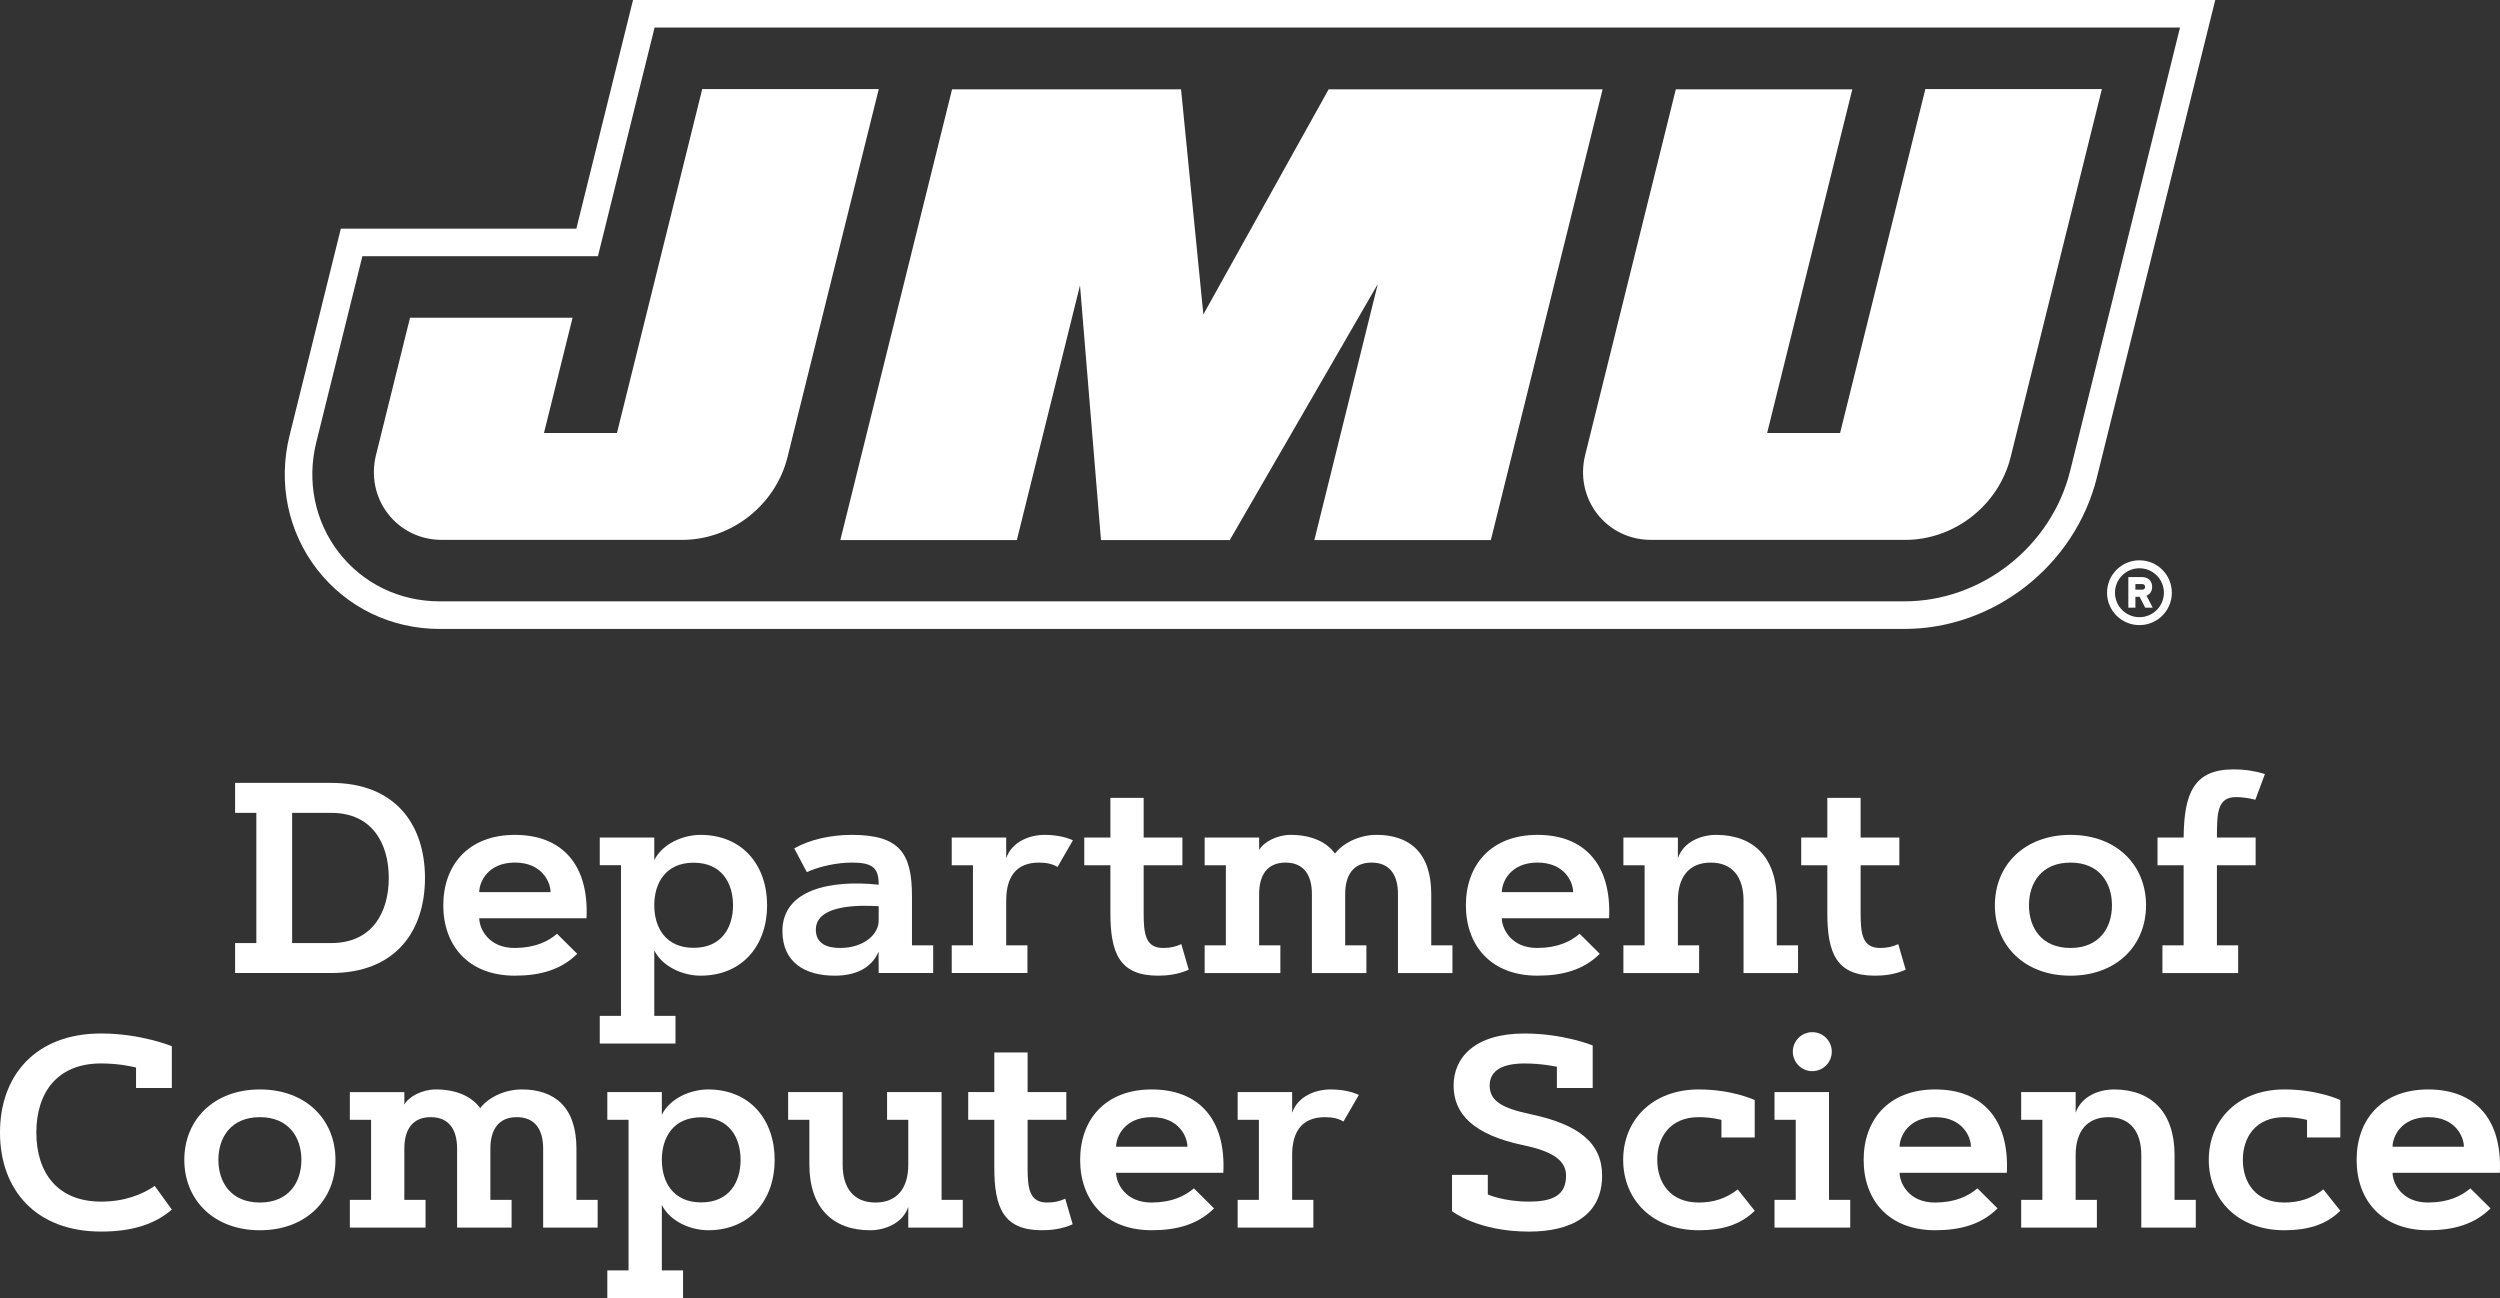
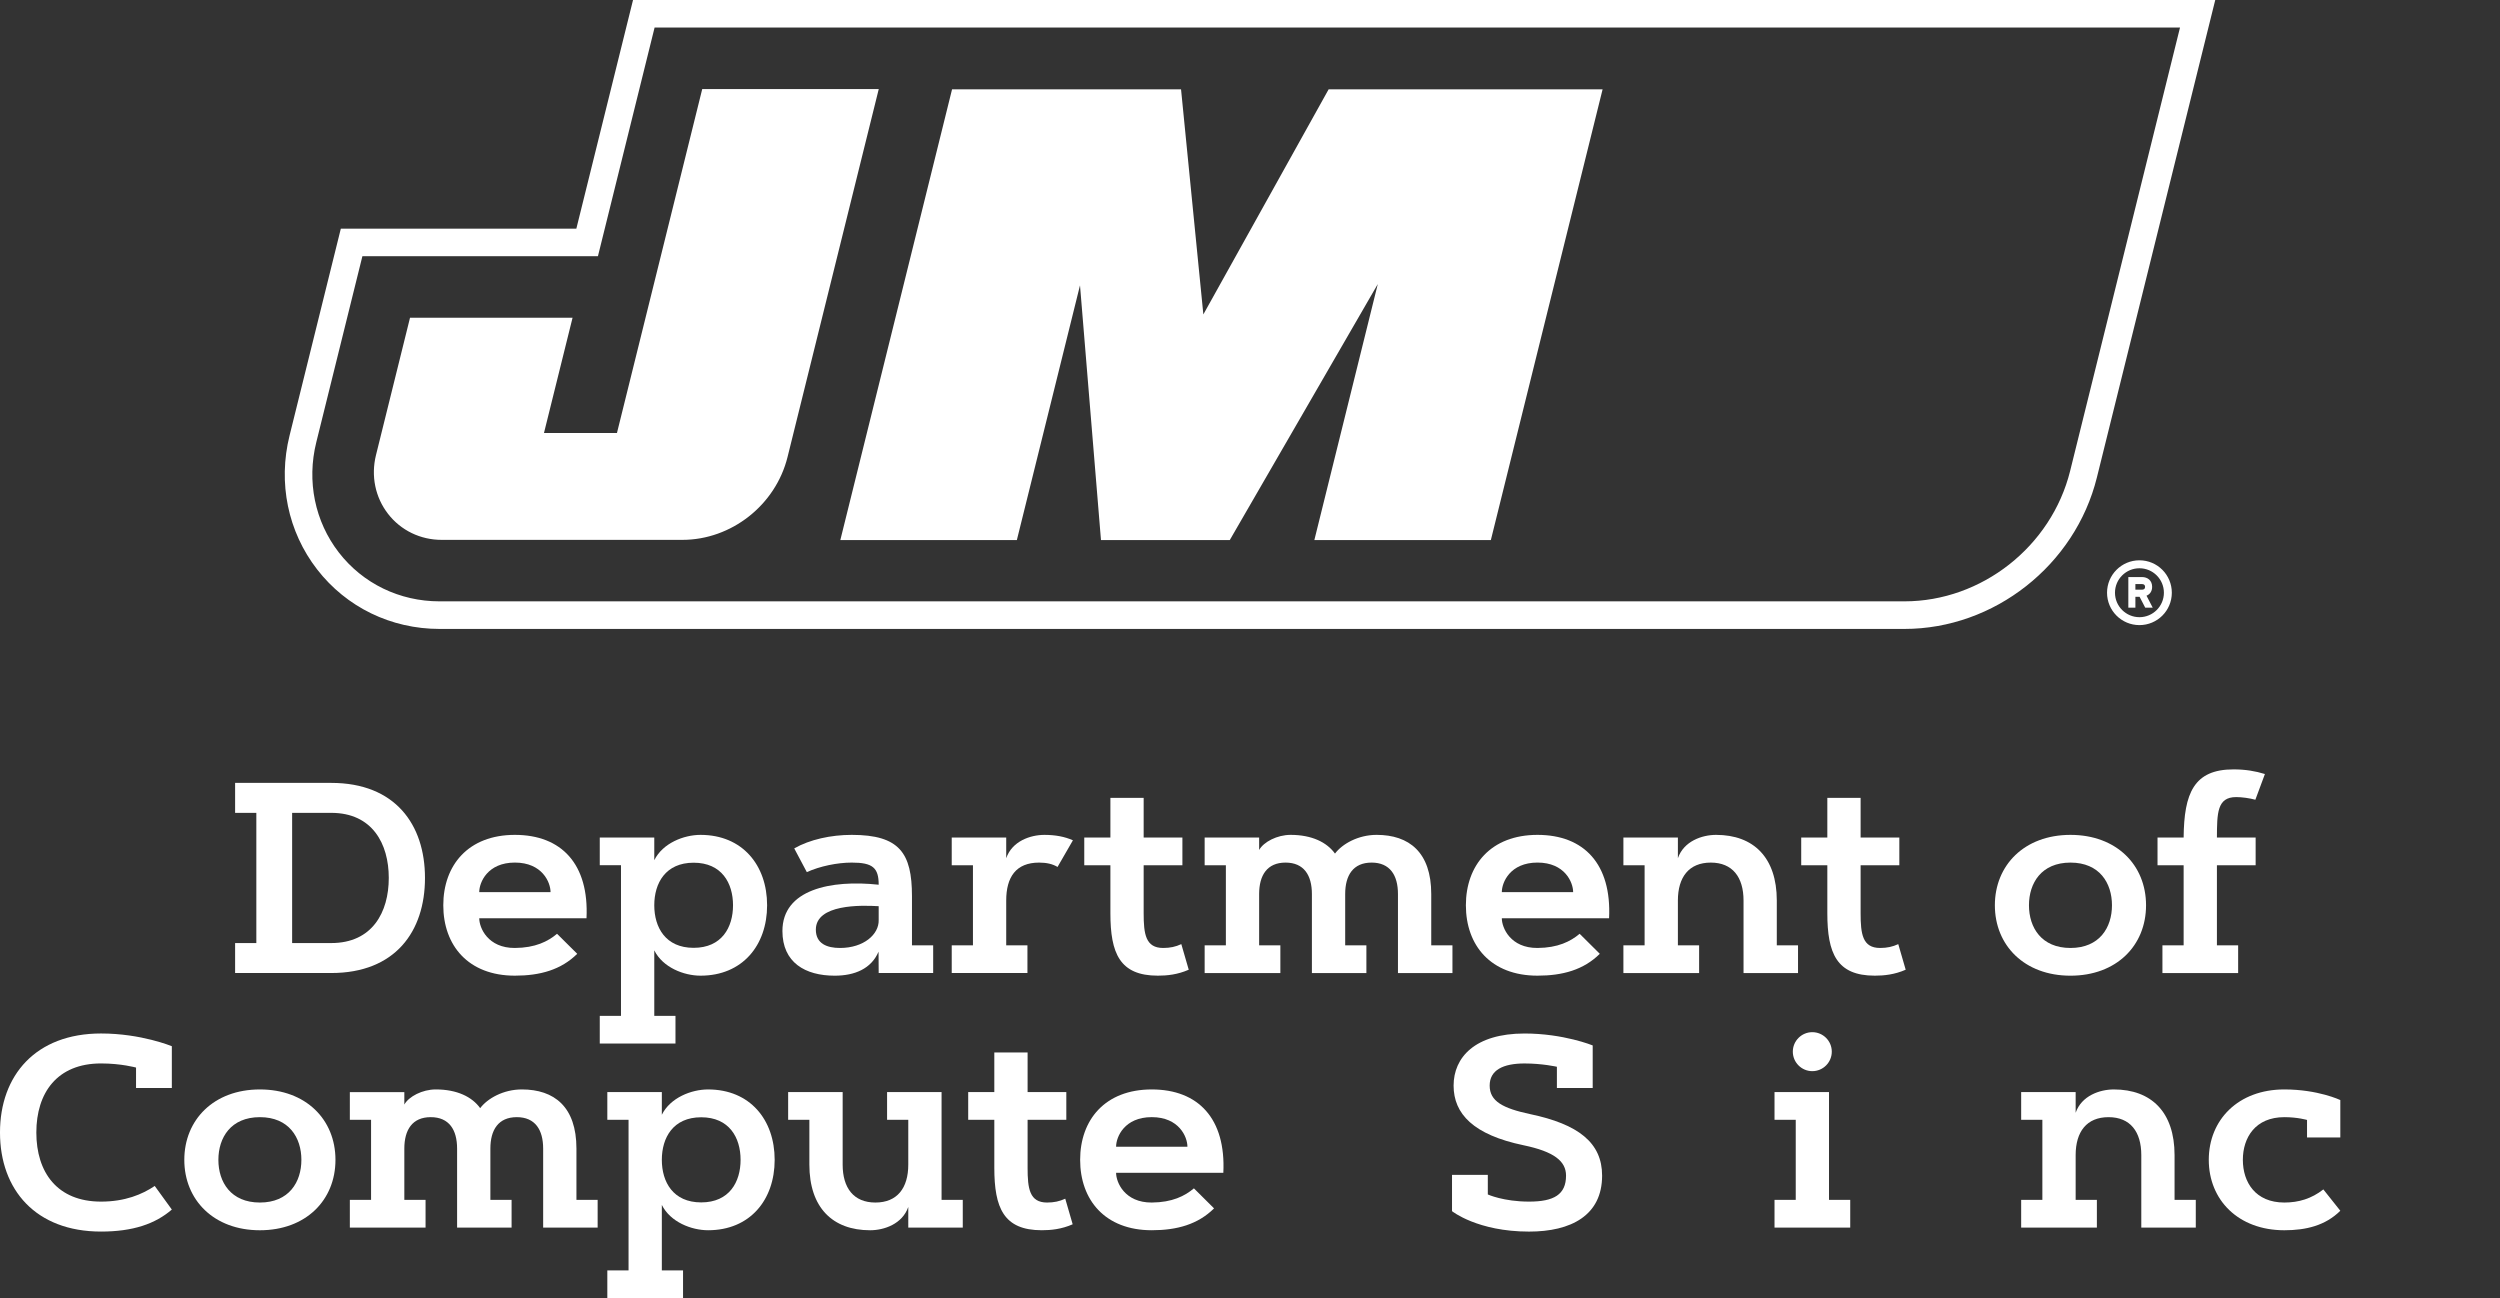
<svg xmlns="http://www.w3.org/2000/svg" xmlns:ns1="http://sodipodi.sourceforge.net/DTD/sodipodi-0.dtd" xmlns:ns2="http://www.inkscape.org/namespaces/inkscape" version="1.1" x="0" y="0" width="110.481" height="57.367" viewBox="0 0 110.481 57.367" id="svg69" ns1:docname="JMU-Computer Science-vert-white.svg" ns2:version="0.92.3 (2405546, 2018-03-11)">
  <rect x="0" y="0" width="110.481" height="57.367" fill="#333333" stroke="none" />
  <defs id="defs73" />
  <ns1:namedview pagecolor="#ffffff" bordercolor="#666666" borderopacity="1" objecttolerance="10" gridtolerance="10" guidetolerance="10" ns2:pageopacity="0" ns2:pageshadow="2" ns2:window-width="1920" ns2:window-height="1025" id="namedview71" showgrid="false" ns2:pagecheckerboard="true" fit-margin-top="0" fit-margin-left="0" fit-margin-right="0" fit-margin-bottom="0" ns2:zoom="4.6481481" ns2:cx="25.465706" ns2:cy="34.708392" ns2:window-x="0" ns2:window-y="0" ns2:window-maximized="1" ns2:current-layer="svg69" />
  <g id="g139" transform="translate(12.584)">
    <path style="fill:#ffffff" ns2:connector-curvature="0" id="path2" d="m 16.344,1.218 -2.504,10.105 h -10.409 l -2.037,8.22 c -0.428,1.725 -0.064,3.503 0.998,4.875 1.062,1.371 2.684,2.157 4.449,2.157 h 64.735 c 3.416,0 6.497,-2.425 7.325,-5.765 l 4.855,-19.592 z M 85.313,0 l -5.231,21.102 c -0.961,3.877 -4.538,6.692 -8.506,6.692 h -64.735 c -2.144,0 -4.117,-0.959 -5.412,-2.632 -1.292,-1.668 -1.735,-3.823 -1.217,-5.913 l 2.266,-9.145 h 10.408 L 15.391,0 Z" />
    <path style="fill:#ffffff" ns2:connector-curvature="0" id="path4" d="m 18.449,3.937 -3.768,15.197 h -3.225 l 1.263,-5.093 h -7.183 l -1.504,6.069 c -0.228,0.92 -0.035,1.866 0.532,2.598 0.566,0.731 1.43,1.15 2.371,1.15 h 10.634 c 2.169,0 4.124,-1.539 4.65,-3.66 l 4.031,-16.261 z" />
    <path style="fill:#ffffff" ns2:connector-curvature="0" id="path6" d="m 46.132,3.947 -5.537,9.948 -0.986,-9.948 h -10.119 l -4.938,19.921 h 7.801 l 2.791,-11.258 0.927,11.258 h 5.691 l 6.542,-11.315 -2.804,11.315 h 7.8 l 4.939,-19.921 z" />
-     <path style="fill:#ffffff" ns2:connector-curvature="0" id="path8" d="m 72.502,3.937 -3.768,15.197 h -3.224 l 3.764,-15.186 h -7.8 l -4.006,16.162 c -0.228,0.92 -0.034,1.866 0.532,2.598 0.566,0.731 1.431,1.15 2.371,1.15 h 11.252 c 2.168,0 4.123,-1.539 4.649,-3.66 l 4.031,-16.261 z" />
    <path style="fill:#ffffff" ns2:connector-curvature="0" id="path10" d="m 81.784,25.811 v 0.249 h 0.287 c 0.093,0 0.141,-0.042 0.141,-0.125 0,-0.079 -0.048,-0.124 -0.141,-0.124 z m -0.312,1.043 v -1.353 h 0.599 c 0.258,0 0.453,0.154 0.453,0.434 0,0.211 -0.115,0.338 -0.249,0.39 l 0.275,0.529 h -0.332 l -0.249,-0.481 h -0.185 v 0.481 z m 0.491,0.421 c 0.596,0 1.081,-0.485 1.081,-1.081 0,-0.597 -0.485,-1.081 -1.081,-1.081 -0.597,0 -1.081,0.484 -1.081,1.081 0,0.596 0.484,1.081 1.081,1.081 m 0,-2.514 c 0.791,0 1.431,0.642 1.431,1.433 0,0.791 -0.64,1.431 -1.431,1.431 -0.791,0 -1.432,-0.64 -1.432,-1.431 0,-0.791 0.641,-1.433 1.432,-1.433" />
  </g>
  <g id="g180" transform="translate(18.785,-1.785)">
    <path style="fill:#ffffff" ns2:connector-curvature="0" id="path12" d="m -5.875,43.461 h 1.729 c 1.816,0 2.542,-1.365 2.542,-2.877 0,-1.512 -0.726,-2.877 -2.542,-2.877 h -1.729 z m 1.729,1.324 h -4.249 v -1.324 h 0.938 v -5.754 h -0.938 v -1.324 h 4.249 c 2.824,0 4.142,1.84 4.142,4.201 0,2.367 -1.318,4.201 -4.142,4.201" />
    <path style="fill:#ffffff" ns2:connector-curvature="0" id="path14" d="m 5.545,41.211 c 0,-0.434 -0.369,-1.307 -1.576,-1.307 -1.207,0 -1.575,0.873 -1.575,1.307 z m 0.287,1.84 0.892,0.885 c -0.716,0.709 -1.642,0.966 -2.755,0.966 -2.062,0 -3.164,-1.336 -3.164,-3.111 0,-1.769 1.102,-3.111 3.164,-3.111 2.063,0 3.281,1.295 3.165,3.685 h -4.74 c 0,0.422 0.38,1.319 1.575,1.313 0.902,-0.006 1.459,-0.287 1.863,-0.627" />
    <path style="fill:#ffffff" ns2:connector-curvature="0" id="path16" d="m 13.609,41.791 c 0,-0.979 -0.498,-1.881 -1.74,-1.881 -1.242,0 -1.74,0.902 -1.74,1.881 0,0.979 0.498,1.881 1.74,1.881 1.242,0 1.74,-0.902 1.74,-1.881 m -5.889,4.887 h 0.938 v -6.657 h -0.938 v -1.224 h 2.409 v 1.002 c 0.375,-0.756 1.306,-1.119 2.044,-1.119 1.852,0 2.942,1.341 2.942,3.111 0,1.77 -1.09,3.111 -2.942,3.111 -0.738,0 -1.669,-0.363 -2.044,-1.119 v 2.895 h 0.937 v 1.224 h -3.346 z" />
    <path style="fill:#ffffff" ns2:connector-curvature="0" id="path18" d="m 18.335,43.678 c 1.055,0 1.729,-0.604 1.711,-1.236 v -0.61 c -0.791,-0.047 -2.777,-0.093 -2.777,1.037 0,0.622 0.498,0.809 1.066,0.809 m 1.705,0.164 c -0.322,0.756 -1.055,1.061 -1.939,1.061 -1.301,0 -2.309,-0.58 -2.309,-1.975 0,-1.834 2.139,-2.273 4.254,-2.045 0,-0.75 -0.264,-0.978 -1.19,-0.978 -0.638,0 -1.406,0.158 -1.986,0.421 l -0.556,-1.048 c 0.685,-0.393 1.623,-0.598 2.542,-0.598 2.11,0 2.661,0.803 2.661,2.707 v 2.174 h 0.937 v 1.224 h -2.408 z" />
    <path style="fill:#ffffff" ns2:connector-curvature="0" id="path20" d="m 27.95,40.098 c -0.211,-0.129 -0.48,-0.193 -0.814,-0.193 -1.026,0 -1.454,0.644 -1.454,1.675 v 1.981 h 0.938 v 1.224 h -3.346 v -1.224 h 0.938 v -3.539 h -0.938 v -1.225 h 2.408 v 0.914 c 0.258,-0.75 1.061,-1.031 1.688,-1.031 0.475,0 0.896,0.076 1.26,0.24 z" />
    <path style="fill:#ffffff" ns2:connector-curvature="0" id="path22" d="m 29.131,38.797 h 1.155 v -1.752 h 1.47 v 1.752 h 1.712 v 1.225 h -1.712 v 2.121 c 0,0.914 0.082,1.535 0.862,1.535 0.305,0 0.551,-0.053 0.802,-0.17 l 0.328,1.131 c -0.492,0.217 -0.961,0.263 -1.364,0.263 -1.688,0 -2.098,-0.99 -2.098,-2.759 v -2.121 h -1.155 z" />
    <path style="fill:#ffffff" ns2:connector-curvature="0" id="path24" d="m 41.828,39.905 c -0.814,0 -1.166,0.562 -1.166,1.389 v 2.267 h 0.937 v 1.225 h -2.408 v -3.492 c 0,-0.827 -0.351,-1.389 -1.166,-1.389 -0.814,0 -1.166,0.562 -1.166,1.389 v 2.267 h 0.938 v 1.225 h -3.346 v -1.225 h 0.938 v -3.539 h -0.938 v -1.224 h 2.408 v 0.55 c 0.199,-0.357 0.797,-0.668 1.389,-0.668 0.943,0 1.605,0.329 1.963,0.827 0.322,-0.428 1.025,-0.827 1.84,-0.827 1.435,0 2.414,0.768 2.414,2.614 v 2.267 h 0.937 v 1.225 h -2.408 v -3.492 c 0,-0.827 -0.352,-1.389 -1.166,-1.389" />
    <path style="fill:#ffffff" ns2:connector-curvature="0" id="path26" d="m 50.736,41.211 c 0,-0.434 -0.369,-1.307 -1.576,-1.307 -1.207,0 -1.576,0.873 -1.576,1.307 z m 0.287,1.84 0.891,0.885 c -0.715,0.709 -1.641,0.966 -2.754,0.966 -2.063,0 -3.164,-1.336 -3.164,-3.111 0,-1.769 1.101,-3.111 3.164,-3.111 2.062,0 3.281,1.295 3.164,3.685 h -4.74 c 0,0.422 0.381,1.319 1.576,1.313 0.902,-0.006 1.459,-0.287 1.863,-0.627" />
    <path style="fill:#ffffff" ns2:connector-curvature="0" id="path28" d="m 52.957,40.022 v -1.225 h 2.408 v 0.914 c 0.258,-0.75 1.061,-1.031 1.688,-1.031 1.658,0 2.683,1.002 2.683,2.901 v 1.98 h 0.938 v 1.225 h -2.408 v -3.205 c 0,-1.032 -0.487,-1.676 -1.448,-1.676 -0.966,0 -1.453,0.644 -1.453,1.676 v 1.98 h 0.938 v 1.225 h -3.346 v -1.225 h 0.937 v -3.539 z" />
    <path style="fill:#ffffff" ns2:connector-curvature="0" id="path30" d="m 60.815,38.797 h 1.154 v -1.752 h 1.471 v 1.752 h 1.711 v 1.225 h -1.711 v 2.121 c 0,0.914 0.082,1.535 0.861,1.535 0.305,0 0.551,-0.053 0.803,-0.17 l 0.328,1.131 c -0.492,0.217 -0.961,0.263 -1.365,0.263 -1.688,0 -2.098,-0.99 -2.098,-2.759 v -2.121 h -1.154 z" />
    <path style="fill:#ffffff" ns2:connector-curvature="0" id="path32" d="m 72.714,39.905 c -1.283,0 -1.834,0.902 -1.834,1.887 0,0.984 0.551,1.886 1.834,1.886 1.283,0 1.834,-0.902 1.834,-1.886 0,-0.985 -0.551,-1.887 -1.834,-1.887 m 0,4.998 c -2.039,0 -3.341,-1.342 -3.341,-3.111 0,-1.77 1.302,-3.112 3.341,-3.112 2.033,0 3.34,1.33 3.34,3.112 0,1.781 -1.307,3.111 -3.34,3.111" />
    <path style="fill:#ffffff" ns2:connector-curvature="0" id="path34" d="m 76.561,40.022 v -1.225 h 1.154 c 0.018,-1.957 0.451,-3.011 2.203,-3.011 0.534,0 0.973,0.076 1.389,0.205 l -0.422,1.136 c -0.258,-0.07 -0.592,-0.117 -0.849,-0.117 -0.844,0 -0.844,0.709 -0.85,1.787 h 1.711 v 1.225 h -1.711 v 3.539 h 0.938 v 1.225 h -3.346 v -1.225 h 0.937 v -3.539 z" />
  </g>
  <g id="g197" transform="translate(8.512,-1.785)">
    <path style="fill:#ffffff" ns2:connector-curvature="0" id="path36" d="m -2.5,48.963 c 0,0 -0.656,-0.182 -1.547,-0.182 -1.939,0 -2.859,1.295 -2.859,3.053 0,1.758 0.92,3.053 2.859,3.053 1.055,0 1.817,-0.317 2.373,-0.692 l 0.756,1.043 c -0.732,0.633 -1.717,0.973 -3.129,0.973 -2.883,0 -4.465,-1.846 -4.465,-4.377 0,-2.531 1.582,-4.377 4.465,-4.377 1.781,0 3.129,0.563 3.129,0.563 v 1.845 h -1.582 z" />
    <path style="fill:#ffffff" ns2:connector-curvature="0" id="path38" d="m 2.973,51.155 c -1.283,0 -1.834,0.902 -1.834,1.887 0,0.984 0.551,1.886 1.834,1.886 1.283,0 1.834,-0.902 1.834,-1.886 0,-0.985 -0.551,-1.887 -1.834,-1.887 m 0,4.998 c -2.039,0 -3.34,-1.342 -3.34,-3.111 0,-1.77 1.301,-3.112 3.34,-3.112 2.033,0 3.34,1.33 3.34,3.112 0,1.781 -1.307,3.111 -3.34,3.111" />
    <path style="fill:#ffffff" ns2:connector-curvature="0" id="path40" d="m 14.325,51.155 c -0.814,0 -1.166,0.562 -1.166,1.389 v 2.267 h 0.937 v 1.225 h -2.408 v -3.492 c 0,-0.827 -0.351,-1.389 -1.166,-1.389 -0.814,0 -1.166,0.562 -1.166,1.389 v 2.267 h 0.938 v 1.225 h -3.346 v -1.225 h 0.938 v -3.539 h -0.938 v -1.224 h 2.408 v 0.55 c 0.199,-0.357 0.797,-0.668 1.389,-0.668 0.943,0 1.605,0.329 1.963,0.827 0.322,-0.428 1.025,-0.827 1.84,-0.827 1.435,0 2.414,0.768 2.414,2.614 v 2.267 h 0.937 v 1.225 h -2.408 v -3.492 c 0,-0.827 -0.352,-1.389 -1.166,-1.389" />
    <path style="fill:#ffffff" ns2:connector-curvature="0" id="path42" d="m 24.216,53.041 c 0,-0.979 -0.498,-1.881 -1.74,-1.881 -1.242,0 -1.74,0.902 -1.74,1.881 0,0.979 0.498,1.881 1.74,1.881 1.242,0 1.74,-0.902 1.74,-1.881 m -5.889,4.887 h 0.938 v -6.657 h -0.938 v -1.224 h 2.409 v 1.002 c 0.375,-0.756 1.306,-1.119 2.044,-1.119 1.852,0 2.942,1.341 2.942,3.111 0,1.77 -1.09,3.111 -2.942,3.111 -0.738,0 -1.669,-0.363 -2.044,-1.119 v 2.895 h 0.937 v 1.224 h -3.346 z" />
    <path style="fill:#ffffff" ns2:connector-curvature="0" id="path44" d="m 31.627,51.272 h -0.937 v -1.225 h 2.408 v 4.764 h 0.937 v 1.225 h -2.408 v -0.914 c -0.258,0.75 -1.061,1.031 -1.687,1.031 -1.659,0 -2.684,-1.002 -2.684,-2.901 v -1.98 h -0.938 v -1.225 h 2.409 v 3.205 c 0,1.032 0.486,1.676 1.447,1.676 0.967,0 1.453,-0.644 1.453,-1.676 z" />
    <path style="fill:#ffffff" ns2:connector-curvature="0" id="path46" d="m 34.275,50.047 h 1.154 v -1.752 h 1.471 v 1.752 h 1.711 v 1.225 h -1.711 v 2.121 c 0,0.914 0.082,1.535 0.861,1.535 0.305,0 0.551,-0.053 0.803,-0.17 l 0.328,1.131 c -0.492,0.217 -0.961,0.263 -1.365,0.263 -1.688,0 -2.098,-0.99 -2.098,-2.759 v -2.121 h -1.154 z" />
    <path style="fill:#ffffff" ns2:connector-curvature="0" id="path48" d="m 43.963,52.461 c 0,-0.434 -0.37,-1.307 -1.577,-1.307 -1.207,0 -1.575,0.873 -1.575,1.307 z m 0.287,1.84 0.89,0.885 c -0.715,0.709 -1.64,0.966 -2.754,0.966 -2.062,0 -3.164,-1.336 -3.164,-3.111 0,-1.769 1.102,-3.111 3.164,-3.111 2.063,0 3.282,1.295 3.164,3.685 h -4.739 c 0,0.422 0.38,1.319 1.575,1.313 0.903,-0.006 1.46,-0.287 1.864,-0.627" />
-     <path style="fill:#ffffff" ns2:connector-curvature="0" id="path50" d="m 50.859,51.348 c -0.211,-0.129 -0.48,-0.193 -0.814,-0.193 -1.026,0 -1.454,0.644 -1.454,1.675 v 1.981 h 0.938 v 1.224 h -3.346 v -1.224 h 0.938 v -3.539 h -0.938 v -1.225 h 2.408 v 0.914 c 0.258,-0.75 1.061,-1.031 1.688,-1.031 0.475,0 0.896,0.076 1.26,0.24 z" />
    <path style="fill:#ffffff" ns2:connector-curvature="0" id="path52" d="m 57.238,54.571 c 0,0 0.691,0.316 1.822,0.316 1.096,0 1.635,-0.31 1.635,-1.148 0,-0.639 -0.527,-1.061 -1.875,-1.342 -2.221,-0.463 -3.094,-1.389 -3.094,-2.637 0,-1.242 0.938,-2.302 3.135,-2.302 1.729,0 3.012,0.527 3.012,0.527 v 1.881 h -1.582 v -0.938 c 0,0 -0.639,-0.146 -1.43,-0.146 -0.949,0 -1.541,0.293 -1.541,0.978 0,0.692 0.58,1.002 1.787,1.26 2.127,0.446 3.182,1.26 3.182,2.719 0,1.758 -1.371,2.473 -3.229,2.473 -2.279,0 -3.404,-0.903 -3.404,-0.903 v -1.605 h 1.582 z" />
-     <path style="fill:#ffffff" ns2:connector-curvature="0" id="path54" d="m 67.562,51.278 c 0,0 -0.416,-0.123 -1.002,-0.123 -1.283,0 -1.834,0.902 -1.834,1.887 0,0.984 0.551,1.886 1.834,1.886 0.633,0 1.201,-0.17 1.723,-0.58 l 0.75,0.944 c -0.657,0.65 -1.506,0.861 -2.473,0.861 -2.039,0 -3.34,-1.342 -3.34,-3.111 0,-1.77 1.301,-3.112 3.34,-3.112 1.488,0 2.473,0.469 2.473,0.469 v 1.652 h -1.471 z" />
    <path style="fill:#ffffff" ns2:connector-curvature="0" id="path56" d="m 71.578,47.399 c 0.475,0 0.861,0.387 0.861,0.861 0,0.475 -0.386,0.862 -0.861,0.862 -0.475,0 -0.861,-0.387 -0.861,-0.862 0,-0.474 0.386,-0.861 0.861,-0.861 m -1.67,3.873 v -1.225 h 2.408 v 4.764 h 0.938 v 1.225 h -3.346 v -1.225 h 0.938 v -3.539 z" />
-     <path style="fill:#ffffff" ns2:connector-curvature="0" id="path58" d="m 78.588,52.461 c 0,-0.434 -0.37,-1.307 -1.577,-1.307 -1.207,0 -1.575,0.873 -1.575,1.307 z m 0.287,1.84 0.89,0.885 c -0.715,0.709 -1.64,0.966 -2.754,0.966 -2.062,0 -3.164,-1.336 -3.164,-3.111 0,-1.769 1.102,-3.111 3.164,-3.111 2.063,0 3.282,1.295 3.164,3.685 h -4.739 c 0,0.422 0.38,1.319 1.575,1.313 0.903,-0.006 1.46,-0.287 1.864,-0.627" />
    <path style="fill:#ffffff" ns2:connector-curvature="0" id="path60" d="m 80.808,51.272 v -1.225 h 2.408 v 0.914 c 0.258,-0.75 1.061,-1.031 1.688,-1.031 1.658,0 2.683,1.002 2.683,2.901 v 1.98 h 0.938 v 1.225 h -2.408 v -3.205 c 0,-1.032 -0.487,-1.676 -1.448,-1.676 -0.966,0 -1.453,0.644 -1.453,1.676 v 1.98 h 0.938 v 1.225 h -3.346 v -1.225 h 0.937 v -3.539 z" />
    <path style="fill:#ffffff" ns2:connector-curvature="0" id="path62" d="m 93.441,51.278 c 0,0 -0.416,-0.123 -1.002,-0.123 -1.283,0 -1.834,0.902 -1.834,1.887 0,0.984 0.551,1.886 1.834,1.886 0.633,0 1.201,-0.17 1.723,-0.58 l 0.75,0.944 c -0.657,0.65 -1.506,0.861 -2.473,0.861 -2.039,0 -3.34,-1.342 -3.34,-3.111 0,-1.77 1.301,-3.112 3.34,-3.112 1.488,0 2.473,0.469 2.473,0.469 v 1.652 h -1.471 z" />
-     <path style="fill:#ffffff" ns2:connector-curvature="0" id="path64" d="m 100.373,52.461 c 0,-0.434 -0.369,-1.307 -1.576,-1.307 -1.207,0 -1.576,0.873 -1.576,1.307 z m 0.287,1.84 0.891,0.885 c -0.715,0.709 -1.641,0.966 -2.754,0.966 -2.063,0 -3.164,-1.336 -3.164,-3.111 0,-1.769 1.101,-3.111 3.164,-3.111 2.062,0 3.281,1.295 3.164,3.685 h -4.74 c 0,0.422 0.381,1.319 1.576,1.313 0.902,-0.006 1.459,-0.287 1.863,-0.627" />
  </g>
</svg>